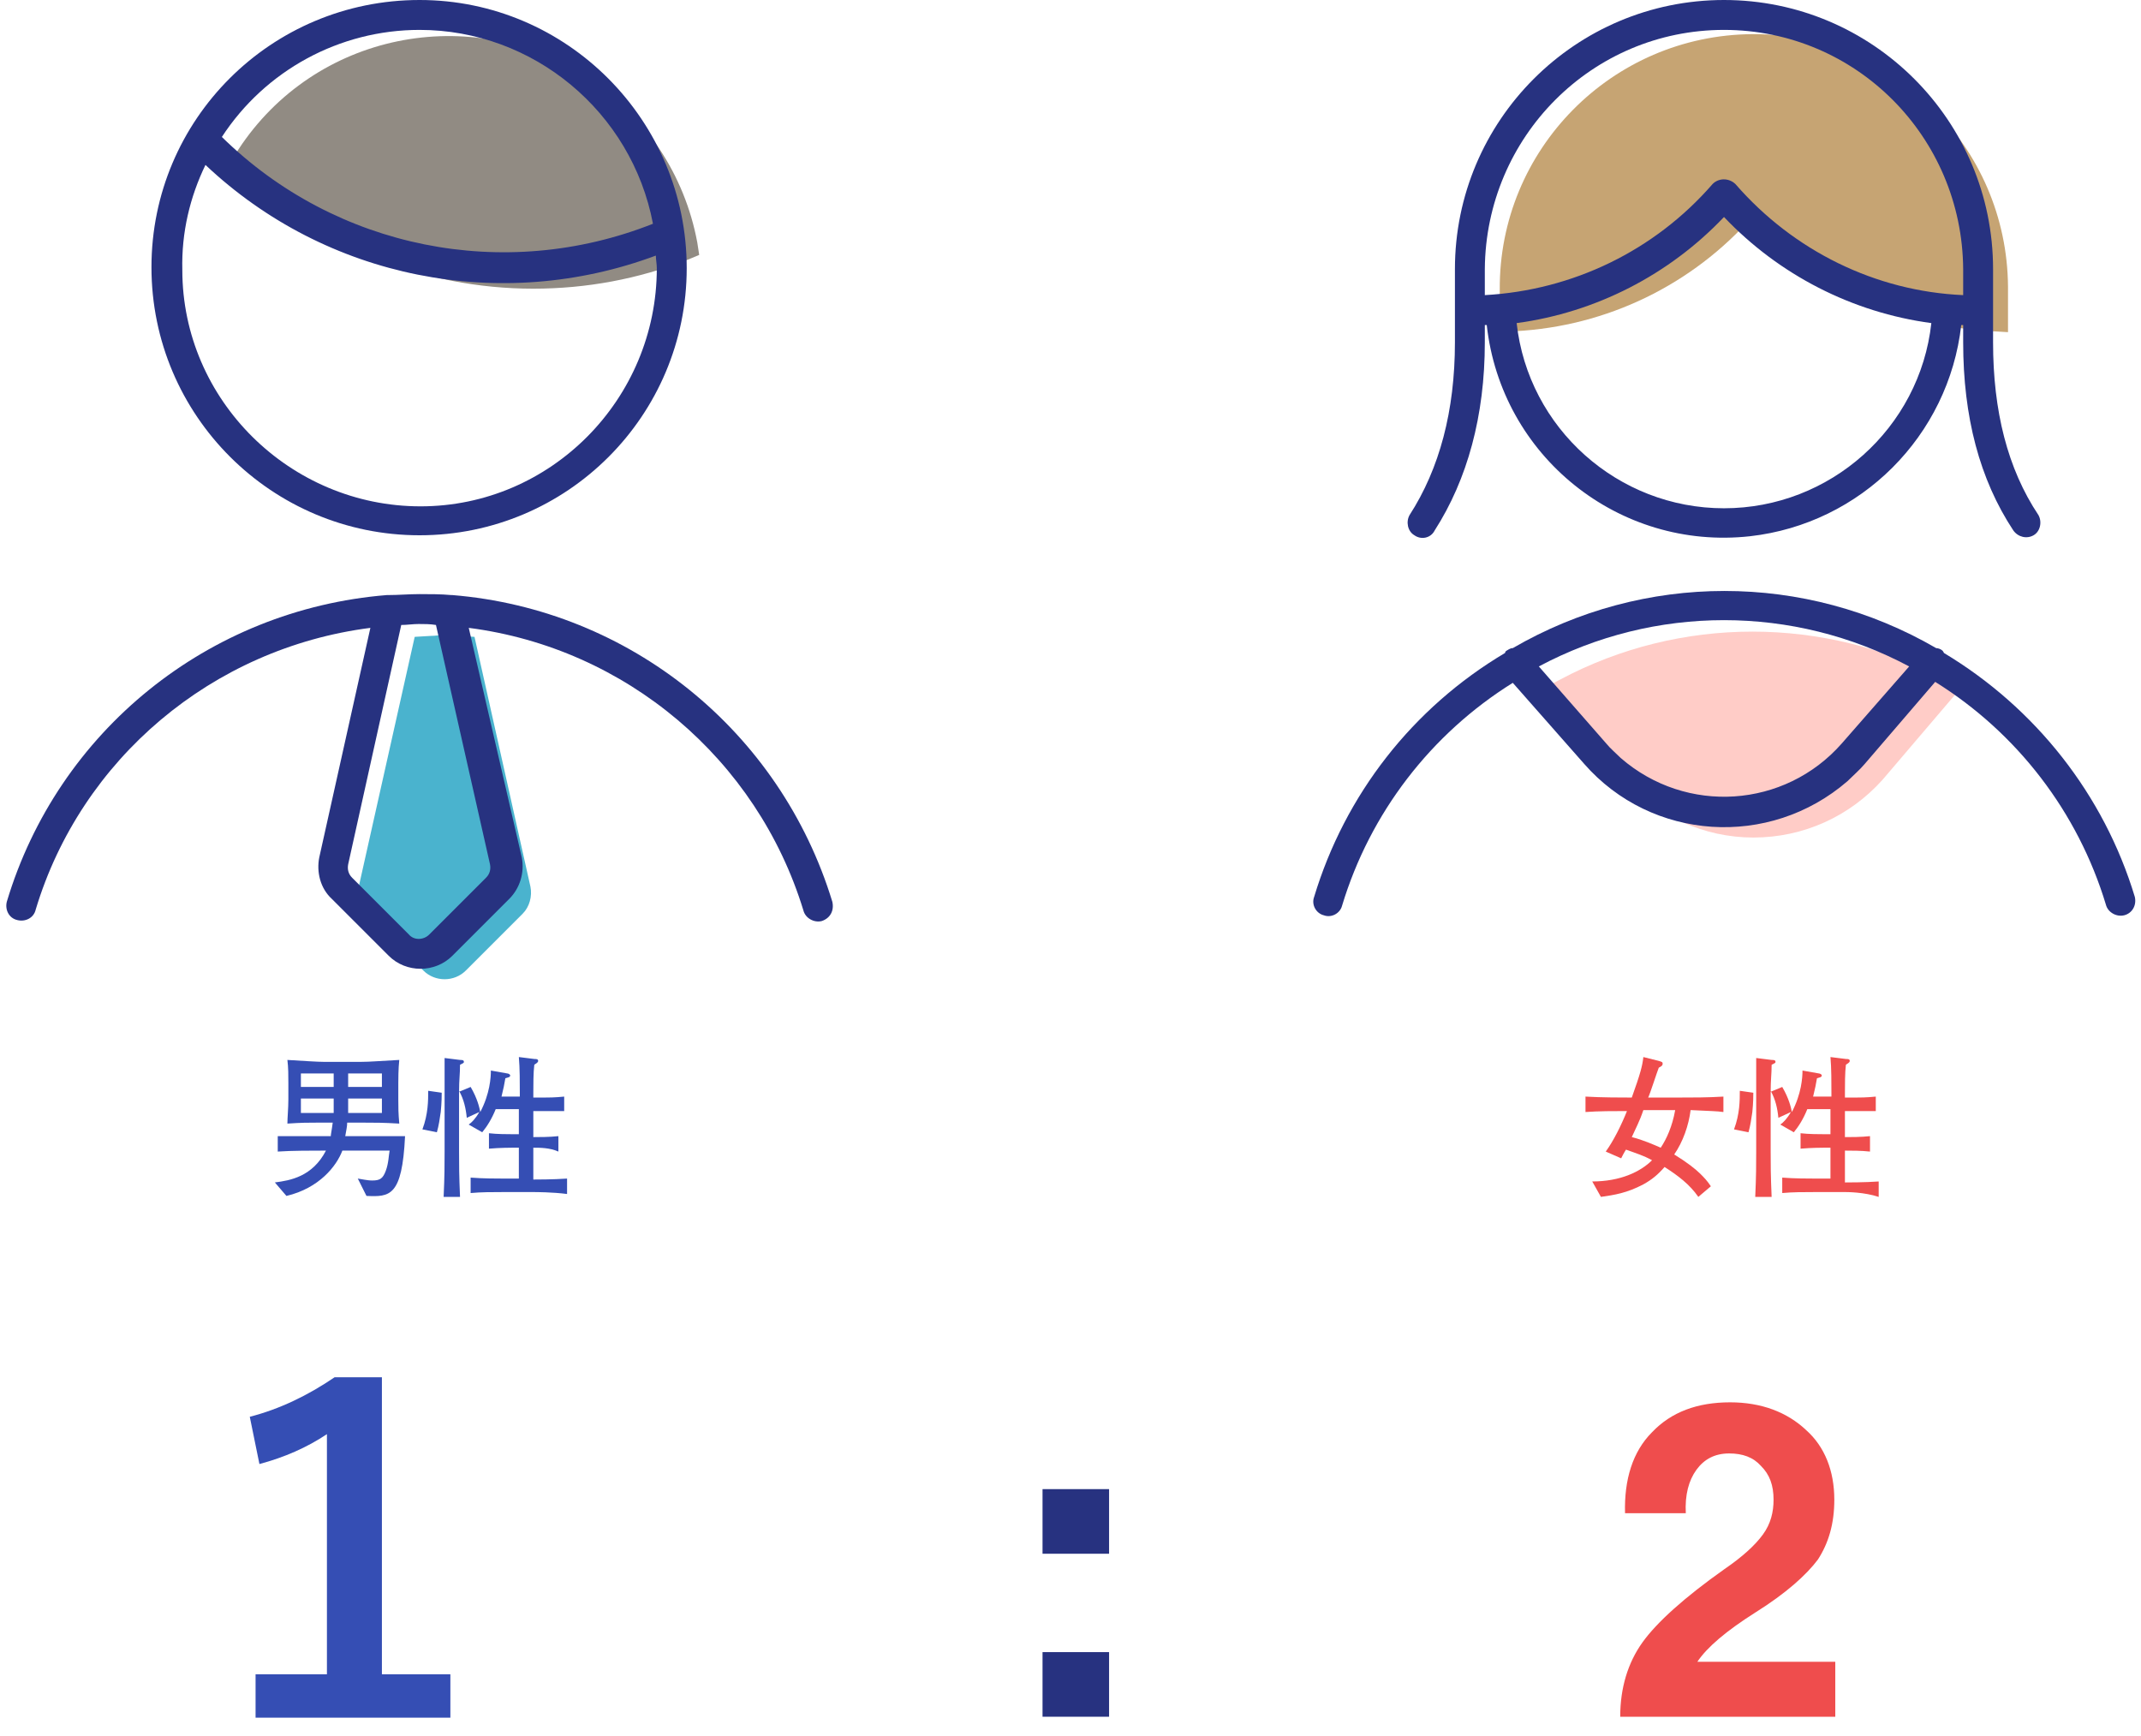
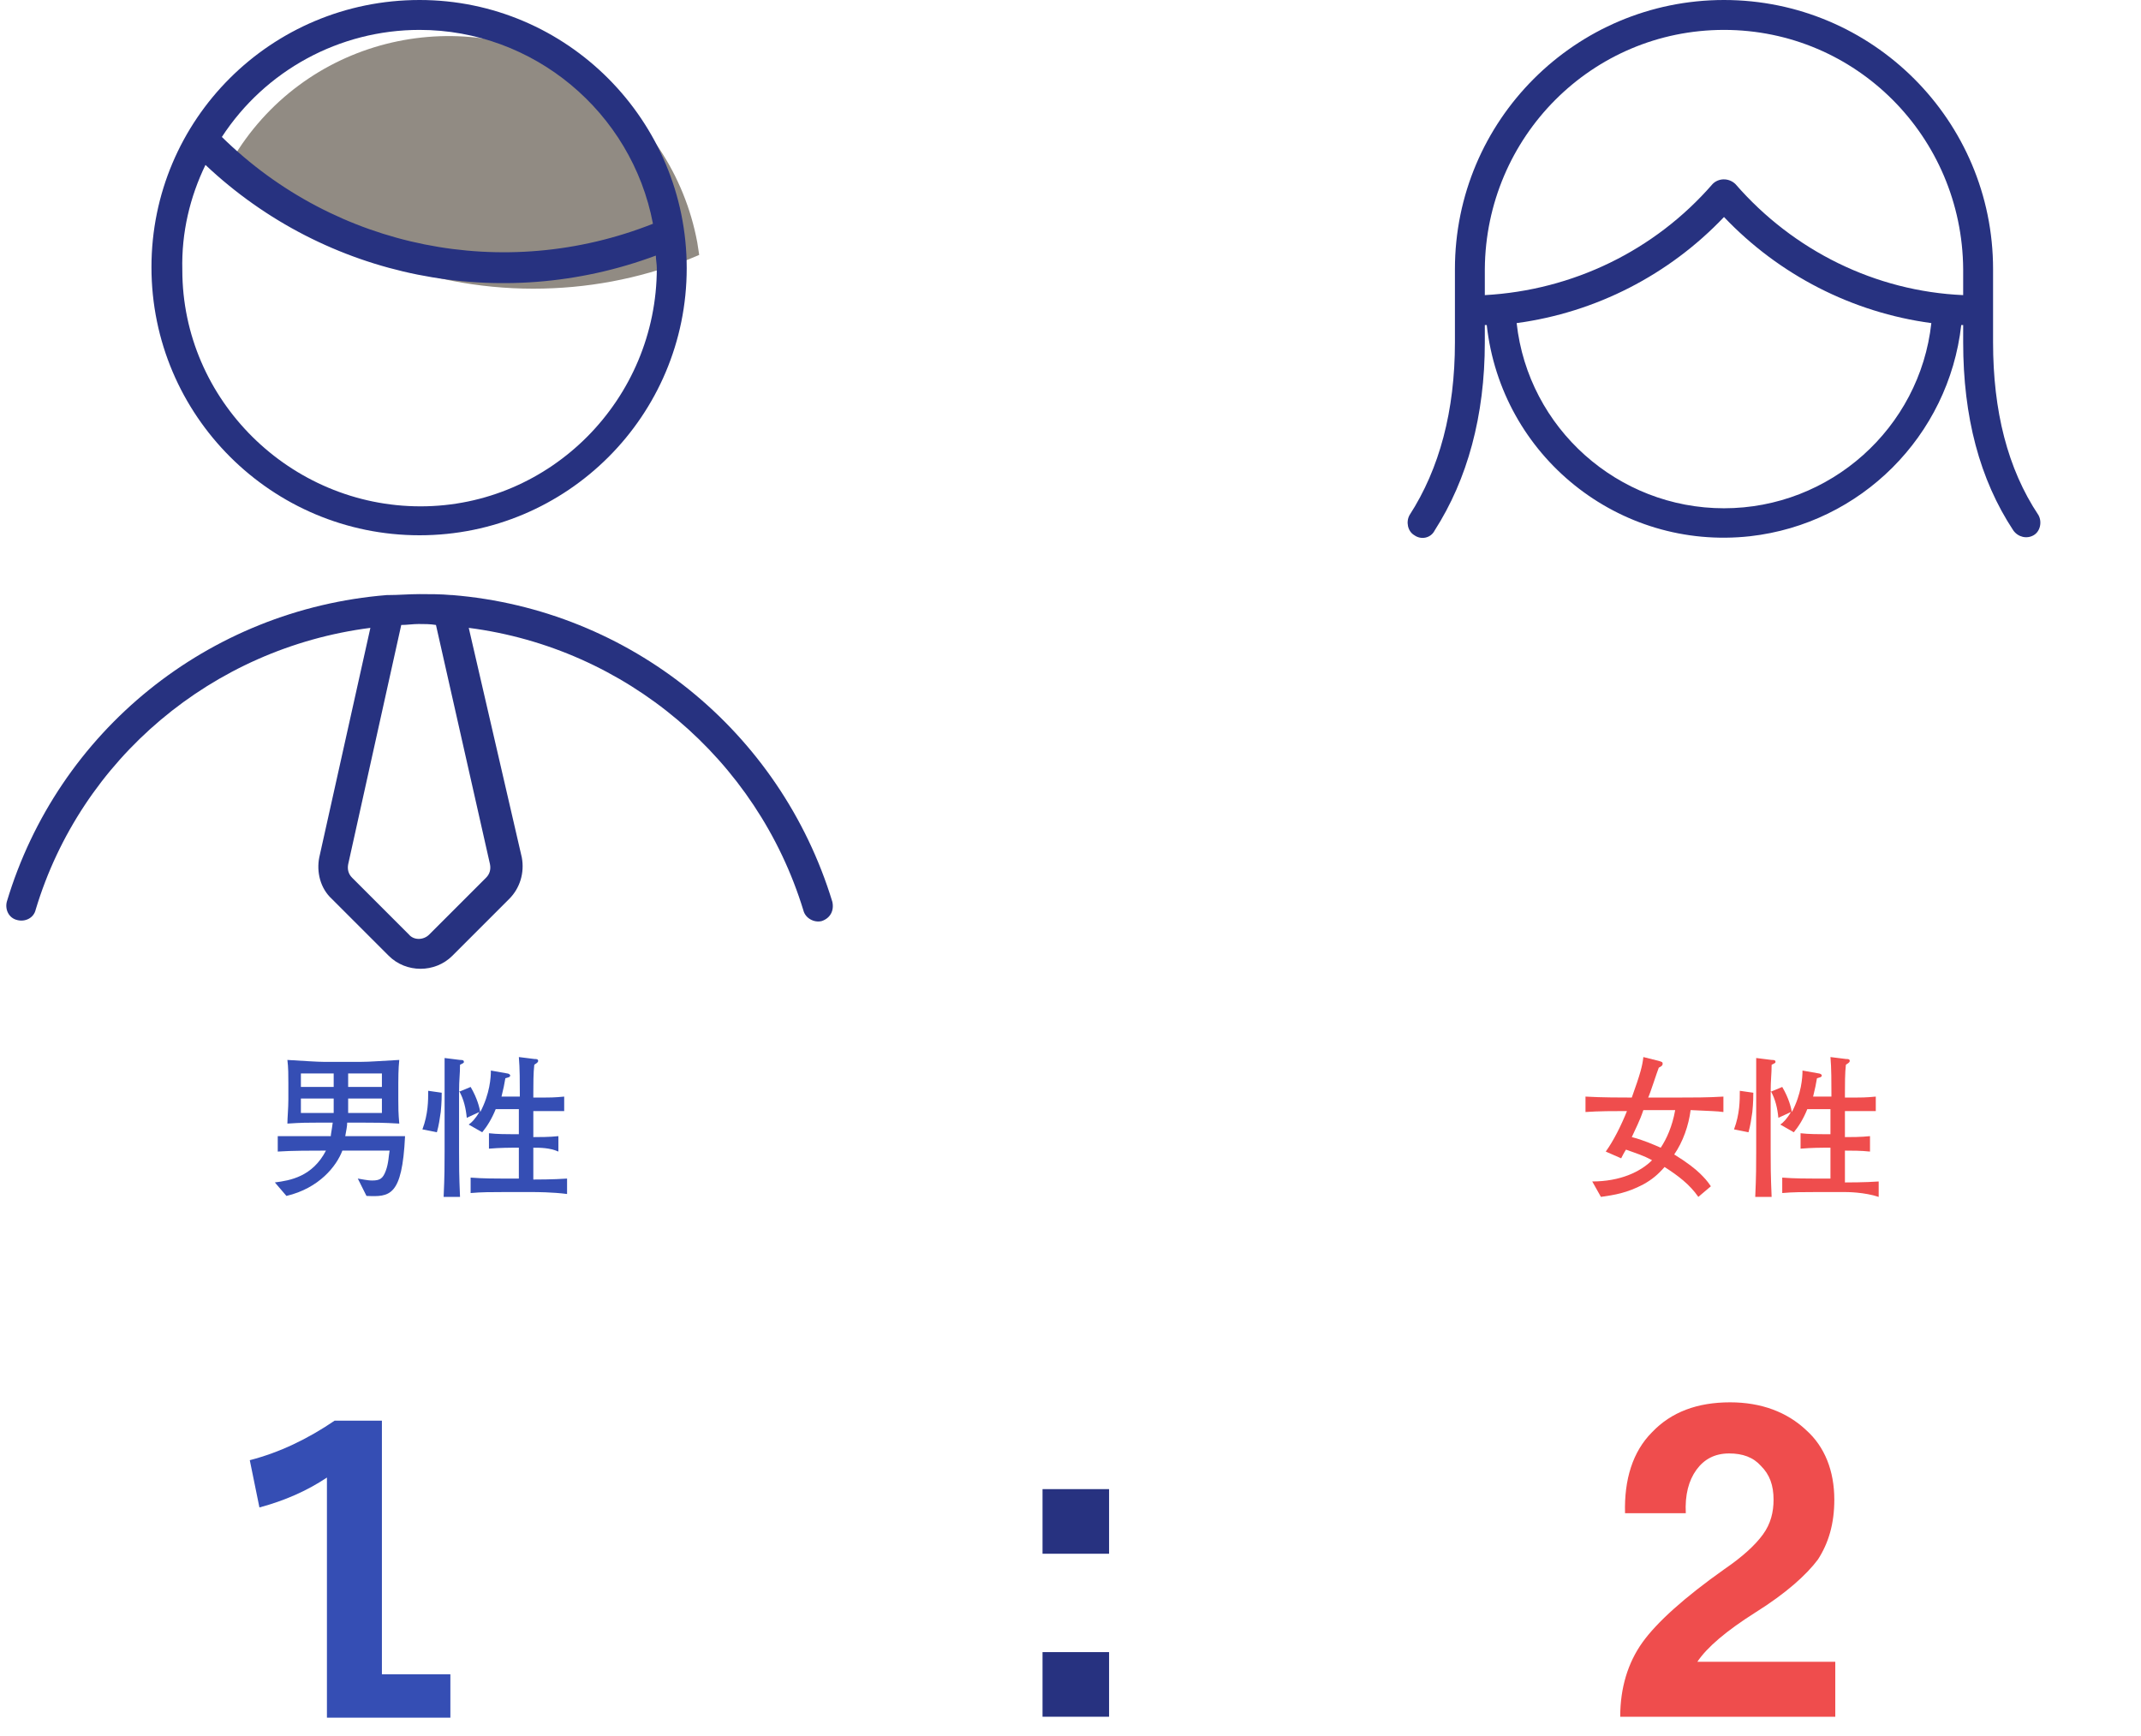
<svg xmlns="http://www.w3.org/2000/svg" version="1.1" id="レイヤー_1" x="0px" y="0px" viewBox="0 0 222 180" style="enable-background:new 0 0 222 180;" xml:space="preserve">
  <style type="text/css">
	.st0{enable-background:new    ;}
	.st1{fill:#EF4D4D;}
	.st2{fill:#354EB4;}
	.st3{fill:#273280;}
	.st4{fill:#918B83;}
	.st5{fill:#4AB3CE;}
	.st6{fill:#FFCCC7;}
	.st7{fill:#C6A473;}
</style>
  <g>
    <g class="st0">
      <path class="st1" d="M175.3,115.1c-0.2,1.6-0.8,3.3-1.7,4.6c1.3,0.8,2.2,1.5,2.7,2c0.4,0.4,0.7,0.7,1.1,1.3l-1.3,1.1    c-0.9-1.3-2.1-2.2-3.5-3.1c-0.7,0.8-1.3,1.3-2.2,1.8c-1.7,0.9-3,1.1-4.4,1.3l-0.9-1.6c2.9,0,5-1,6.2-2.2c-0.9-0.5-1.6-0.7-2.7-1.1    c-0.2,0.3-0.4,0.7-0.5,0.9l-1.6-0.7c0.8-1.1,1.6-2.7,2.2-4.2c-1.4,0-2.9,0-4.3,0.1v-1.6c1.6,0.1,3.9,0.1,4.8,0.1    c0.9-2.5,1.1-3.3,1.2-4.2l1.6,0.4c0.3,0.1,0.4,0.1,0.4,0.3c0,0.2-0.2,0.3-0.4,0.4c-0.2,0.5-0.9,2.7-1.1,3.1h3c1.6,0,3.2,0,4.8-0.1    v1.6C178,115.2,177.3,115.2,175.3,115.1z M170.4,115.1c-0.4,1.2-0.8,1.9-1.2,2.8c1.2,0.3,2.3,0.8,3,1.1c0.6-0.9,1.2-2.2,1.5-3.9    H170.4z" />
      <path class="st1" d="M181.7,115.3c-0.1,0.7-0.2,1.4-0.4,2.1l-1.5-0.3c0.6-1.6,0.6-3,0.6-4l1.4,0.2    C181.8,113.6,181.8,114.3,181.7,115.3z M191.4,123.6h-3.3c-1.1,0-2.2,0-3.3,0.1v-1.6c1.2,0.1,2.8,0.1,3.3,0.1h1.7V119h-0.7    c0,0-1.3,0-2.4,0.1v-1.6c0.8,0.1,2,0.1,2.4,0.1h0.7V115h-2.4c-0.4,1-0.9,1.8-1.4,2.4l-1.4-0.8c0.3-0.2,0.7-0.6,1.1-1.3l-1.3,0.6    c-0.1-1-0.3-1.9-0.8-2.8c0,0.1,0,0.6,0,0.7v5.6c0,1.4,0,2.4,0.1,4.7H182c0.1-2.2,0.1-3.3,0.1-4.7V114c0-1.3,0-3,0-4.3l1.6,0.2    c0.2,0,0.4,0,0.4,0.2c0,0.1,0,0.1-0.4,0.3c0,1-0.1,1.5-0.1,2.8l1.2-0.5c0.7,1.2,0.9,2.1,1,2.6c1-1.9,1.1-3.6,1.1-4.3l1.7,0.3    c0.1,0,0.3,0.1,0.3,0.2c0,0.2-0.2,0.2-0.5,0.3c-0.1,0.6-0.2,1.1-0.4,1.9h1.9v-0.3c0-1.1,0-2.7-0.1-3.8l1.6,0.2    c0.2,0,0.4,0,0.4,0.2c0,0.2-0.3,0.3-0.4,0.4c-0.1,0.8-0.1,2.1-0.1,2.9v0.5c2,0,2.1,0,3.2-0.1v1.5c-0.5,0-2.8,0-3.2,0v2.7    c0.6,0,1.7,0,2.6-0.1v1.6c-0.9-0.1-1.9-0.1-2.6-0.1v3.3c0.3,0,2.1,0,3.5-0.1v1.6C193.3,123.6,191.5,123.6,191.4,123.6z" />
    </g>
    <g class="st0">
      <path class="st2" d="M38,124l-0.9-1.8c1.1,0.2,1.3,0.2,1.5,0.2c0.8,0,1.1-0.2,1.4-1c0.3-0.8,0.3-1.6,0.4-2.1h-4.9    c-0.6,1.6-2.4,3.9-5.8,4.7l-1.2-1.4c1.6-0.2,3.9-0.6,5.3-3.3c-1.4,0-3.6,0-5,0.1v-1.6c0.8,0,0.9,0,2.7,0c0.4,0,2,0,2.3,0h0.5    c0-0.2,0.1-0.6,0.2-1.4h-1.5c-1.1,0-1.7,0-3.2,0.1c0-0.6,0.1-1.6,0.1-2.5v-1.7c0-0.8,0-1.6-0.1-2.4c1.7,0.1,3.1,0.2,3.8,0.2h3.8    c1,0,2-0.1,4-0.2c-0.1,0.9-0.1,2.1-0.1,2.4v1.7c0,0.8,0,1.4,0.1,2.5c-1.7-0.1-2.5-0.1-3.8-0.1H36c0,0.4-0.1,0.8-0.2,1.4h1.6    c0.4,0,2.1,0,2.4,0c1.3,0,1.8,0,2.2,0C41.7,124.1,40.4,124.1,38,124z M34.6,111.3h-3.4v1.4h3.4V111.3z M34.6,113.9h-3.4v1.5h3.4    V113.9z M39.6,111.3h-3.5v1.4h3.5V111.3z M39.6,113.9h-3.5v1.5h3.5V113.9z" />
      <path class="st2" d="M45.7,115.3c-0.1,0.7-0.2,1.4-0.4,2.1l-1.5-0.3c0.6-1.6,0.6-3,0.6-4l1.4,0.2    C45.8,113.6,45.8,114.3,45.7,115.3z M55.4,123.6h-3.3c-1.1,0-2.2,0-3.3,0.1v-1.6c1.2,0.1,2.8,0.1,3.3,0.1h1.7V119h-0.7    c0,0-1.3,0-2.4,0.1v-1.6c0.8,0.1,2,0.1,2.4,0.1h0.7V115h-2.4c-0.4,1-0.9,1.8-1.4,2.4l-1.4-0.8c0.3-0.2,0.7-0.6,1.1-1.3l-1.3,0.6    c-0.1-1-0.3-1.9-0.8-2.8c0,0.1,0,0.6,0,0.7v5.6c0,1.4,0,2.4,0.1,4.7H46c0.1-2.2,0.1-3.3,0.1-4.7V114c0-1.3,0-3,0-4.3l1.6,0.2    c0.2,0,0.4,0,0.4,0.2c0,0.1,0,0.1-0.4,0.3c0,1-0.1,1.5-0.1,2.8l1.2-0.5c0.7,1.2,0.9,2.1,1,2.6c1-1.9,1.1-3.6,1.1-4.3l1.7,0.3    c0.1,0,0.3,0.1,0.3,0.2c0,0.2-0.2,0.2-0.5,0.3c-0.1,0.6-0.2,1.1-0.4,1.9h1.9v-0.3c0-1.1,0-2.7-0.1-3.8l1.6,0.2    c0.2,0,0.4,0,0.4,0.2c0,0.2-0.3,0.3-0.4,0.4c-0.1,0.8-0.1,2.1-0.1,2.9v0.5c2,0,2.1,0,3.2-0.1v1.5c-0.5,0-2.8,0-3.2,0v2.7    c0.6,0,1.7,0,2.6-0.1v1.6C57,119,56,119,55.3,119v3.3c0.3,0,2.1,0,3.5-0.1v1.6C57.3,123.6,55.5,123.6,55.4,123.6z" />
    </g>
    <g class="st0">
-       <path class="st2" d="M39.6,142.8v30.8h7.1v4.5H26.5v-4.5h7.4v-24.9c-2.1,1.4-4.4,2.4-7,3.1l-1-4.9c3.1-0.8,6-2.2,8.8-4.1H39.6z" />
+       <path class="st2" d="M39.6,142.8v30.8h7.1v4.5H26.5h7.4v-24.9c-2.1,1.4-4.4,2.4-7,3.1l-1-4.9c3.1-0.8,6-2.2,8.8-4.1H39.6z" />
    </g>
    <g class="st0">
      <path class="st3" d="M108.1,154.4h6.9v6.7h-6.9V154.4z M108.1,171.3h6.9v6.7h-6.9V171.3z" />
    </g>
    <g class="st0">
      <path class="st1" d="M190.2,155.5c0,2.5-0.6,4.5-1.7,6.2c-1.2,1.6-3.3,3.5-6.5,5.5c-3,1.9-5,3.6-6,5.1l0,0h14.3v5.7h-22.3v0    c0-3,0.8-5.6,2.3-7.7c1.5-2.1,4.4-4.7,8.5-7.6c1.9-1.3,3.2-2.5,4-3.6c0.8-1.1,1.1-2.3,1.1-3.6c0-1.5-0.4-2.6-1.3-3.5    c-0.8-0.9-1.9-1.3-3.3-1.3c-1.5,0-2.6,0.6-3.4,1.7c-0.8,1.1-1.2,2.6-1.1,4.5h-6.3c-0.1-3.5,0.8-6.4,2.8-8.4c2-2.1,4.7-3.1,8.1-3.1    c3.2,0,5.9,1,7.9,2.9C189.2,150,190.2,152.5,190.2,155.5z" />
    </g>
    <g id="グループ_36" transform="translate(-231.8 -47.168)">
      <path id="パス_515" class="st4" d="M287.1,77.1c-11.4,0-22.3-4.4-30.4-12.4l-0.9-0.9l0.7-1.1c7.9-12.1,24.1-15.4,36.2-7.5    c6,3.9,10.1,10.1,11.4,17.1l0.2,1.3l-1.2,0.5C298,76.1,292.6,77.1,287.1,77.1z" />
-       <path id="パス_516" class="st5" d="M277.9,148.7c-0.8,0-1.6-0.3-2.2-0.9l-5.9-5.9c-0.7-0.7-1.1-1.8-0.8-2.8l5.8-25.9l1.7-0.1    c0.5,0,0.9-0.1,1.4-0.1s0.9,0,1.4,0.1l1.7,0.1l5.8,25.9c0.2,1-0.1,2.1-0.8,2.8l-5.9,5.9C279.5,148.4,278.7,148.7,277.9,148.7z" />
      <g id="グループ_37" transform="translate(285.905 117.168)">
        <path id="パス_517" class="st3" d="M-10.6-14.5c15.3,0,27.7-12.4,27.7-27.7S4.7-70-10.6-70C-26-70-38.4-57.6-38.4-42.3     c0,0,0,0,0,0C-38.4-26.9-25.9-14.5-10.6-14.5z M-10.6-66.9c11.8,0,22,8.5,24.2,20.1c-15.4,6.1-32.9,2.6-44.7-9     C-26.6-62.7-18.9-66.9-10.6-66.9L-10.6-66.9z M-32.8-52.9c12.5,11.8,30.6,15.4,46.7,9.4c0,0.4,0.1,0.9,0.1,1.3     c0,13.6-11,24.7-24.5,24.7s-24.7-11-24.7-24.5C-35.3-45.9-34.4-49.6-32.8-52.9L-32.8-52.9z" />
        <path id="パス_518" class="st3" d="M32.2,23.5C26.8,5.8,11.2-6.8-7.2-8.3c0,0-0.1,0-0.1,0c-1.1-0.1-2.2-0.1-3.3-0.1     s-2.2,0.1-3.3,0.1c0,0-0.1,0-0.1,0C-32.5-6.8-48.1,5.8-53.4,23.5c-0.2,0.8,0.2,1.7,1.1,1.9c0.8,0.2,1.7-0.2,1.9-1.1     C-45.7,8.7-32.1-2.8-15.7-4.9L-21,18.9c-0.3,1.5,0.1,3.2,1.3,4.3l5.9,5.9c1.8,1.8,4.8,1.8,6.6,0l5.9-5.9c1.1-1.1,1.6-2.7,1.3-4.3     L-5.5-4.9C10.8-2.8,24.4,8.7,29.2,24.4c0.2,0.8,1.1,1.3,1.9,1.1C32,25.2,32.4,24.4,32.2,23.5L32.2,23.5z M-3.3,19.6     c0.1,0.5,0,1-0.4,1.4l-5.9,5.9c-0.6,0.6-1.6,0.6-2.1,0l-5.9-5.9c-0.4-0.4-0.5-0.9-0.4-1.4l5.5-24.8c0.6,0,1.2-0.1,1.8-0.1     s1.2,0,1.8,0.1L-3.3,19.6z" />
      </g>
    </g>
    <g id="グループ_38" transform="translate(-154.79 -47.16)">
-       <path id="パス_519" class="st6" d="M336.6,134c-5.1,0-10-2.2-13.4-6.1l-8.3-9.4l1.7-0.9c12.4-6.6,27.4-6.6,39.8,0l1.7,0.9    L350,128C346.6,131.8,341.8,134,336.6,134z" />
-       <path id="パス_520" class="st7" d="M361.3,81.5c-9.5-0.5-18.4-4.8-24.7-12c-6.3,7.2-15.2,11.5-24.7,12l-1.6,0.1v-4.4    c-0.1-14.5,11.6-26.4,26.2-26.5c14.5-0.1,26.4,11.6,26.5,26.2c0,0.1,0,0.2,0,0.3v4.4L361.3,81.5z" />
      <g id="グループ_38-2" transform="translate(344.451 117.16)">
        <path id="パス_521" class="st3" d="M-43-14.5c0.7,0.5,1.7,0.3,2.1-0.5c3.4-5.3,5.2-11.9,5.2-19.5v-1.8h0.2     C-34-22.7-21.8-12.9-8.2-14.4c11.5-1.3,20.6-10.4,21.9-21.9h0.2v1.8c0,7.7,1.7,14.2,5.2,19.5c0.5,0.7,1.4,0.9,2.1,0.5     s0.9-1.4,0.5-2.1l0,0C18.5-21.4,17-27.4,17-34.5v-7.6C17-57.5,4.5-70-10.9-70s-27.9,12.5-27.9,27.9v7.6c0,7.1-1.6,13.1-4.7,17.9     C-43.9-15.9-43.7-14.9-43-14.5z M-10.9-17.3c-11,0-20.3-8.3-21.5-19.2c8.2-1.1,15.8-5,21.5-11c5.7,6,13.3,9.9,21.5,11     C9.4-25.6,0.1-17.3-10.9-17.3L-10.9-17.3z M-10.9-66.9c13.7,0,24.7,11.1,24.8,24.8v2.7C4.8-39.8-3.7-44-9.7-50.9     c-0.6-0.6-1.6-0.7-2.3-0.1c0,0-0.1,0.1-0.1,0.1c-6,6.9-14.5,11-23.6,11.5v-2.7C-35.6-55.8-24.6-66.9-10.9-66.9L-10.9-66.9z" />
-         <path id="パス_522" class="st3" d="M31.7,23C28.5,12.4,21.4,3.4,11.9-2.3c0-0.1-0.1-0.1-0.1-0.2c-0.2-0.2-0.5-0.3-0.7-0.3     c-13.6-7.9-30.3-7.9-43.9,0c-0.3,0-0.5,0.2-0.7,0.3c0,0-0.1,0.1-0.1,0.2C-43.2,3.4-50.2,12.4-53.4,23c-0.3,0.8,0.2,1.7,1,1.9     c0.8,0.3,1.7-0.2,1.9-1c0,0,0,0,0,0c2.9-9.6,9.2-17.8,17.7-23.1l7.4,8.4c7,8,19.2,8.8,27.3,1.8c0.6-0.6,1.3-1.2,1.8-1.8L11,0.7     c8.5,5.3,14.8,13.5,17.7,23.1c0.2,0.8,1.1,1.3,1.9,1.1S31.9,23.9,31.7,23C31.7,23,31.7,23,31.7,23L31.7,23z M1.3,7.1     c-5.9,6.7-16.1,7.4-22.9,1.5c-0.5-0.5-1.1-1-1.5-1.5l-7-8c12-6.4,26.4-6.4,38.4,0L1.3,7.1z" />
      </g>
    </g>
  </g>
</svg>